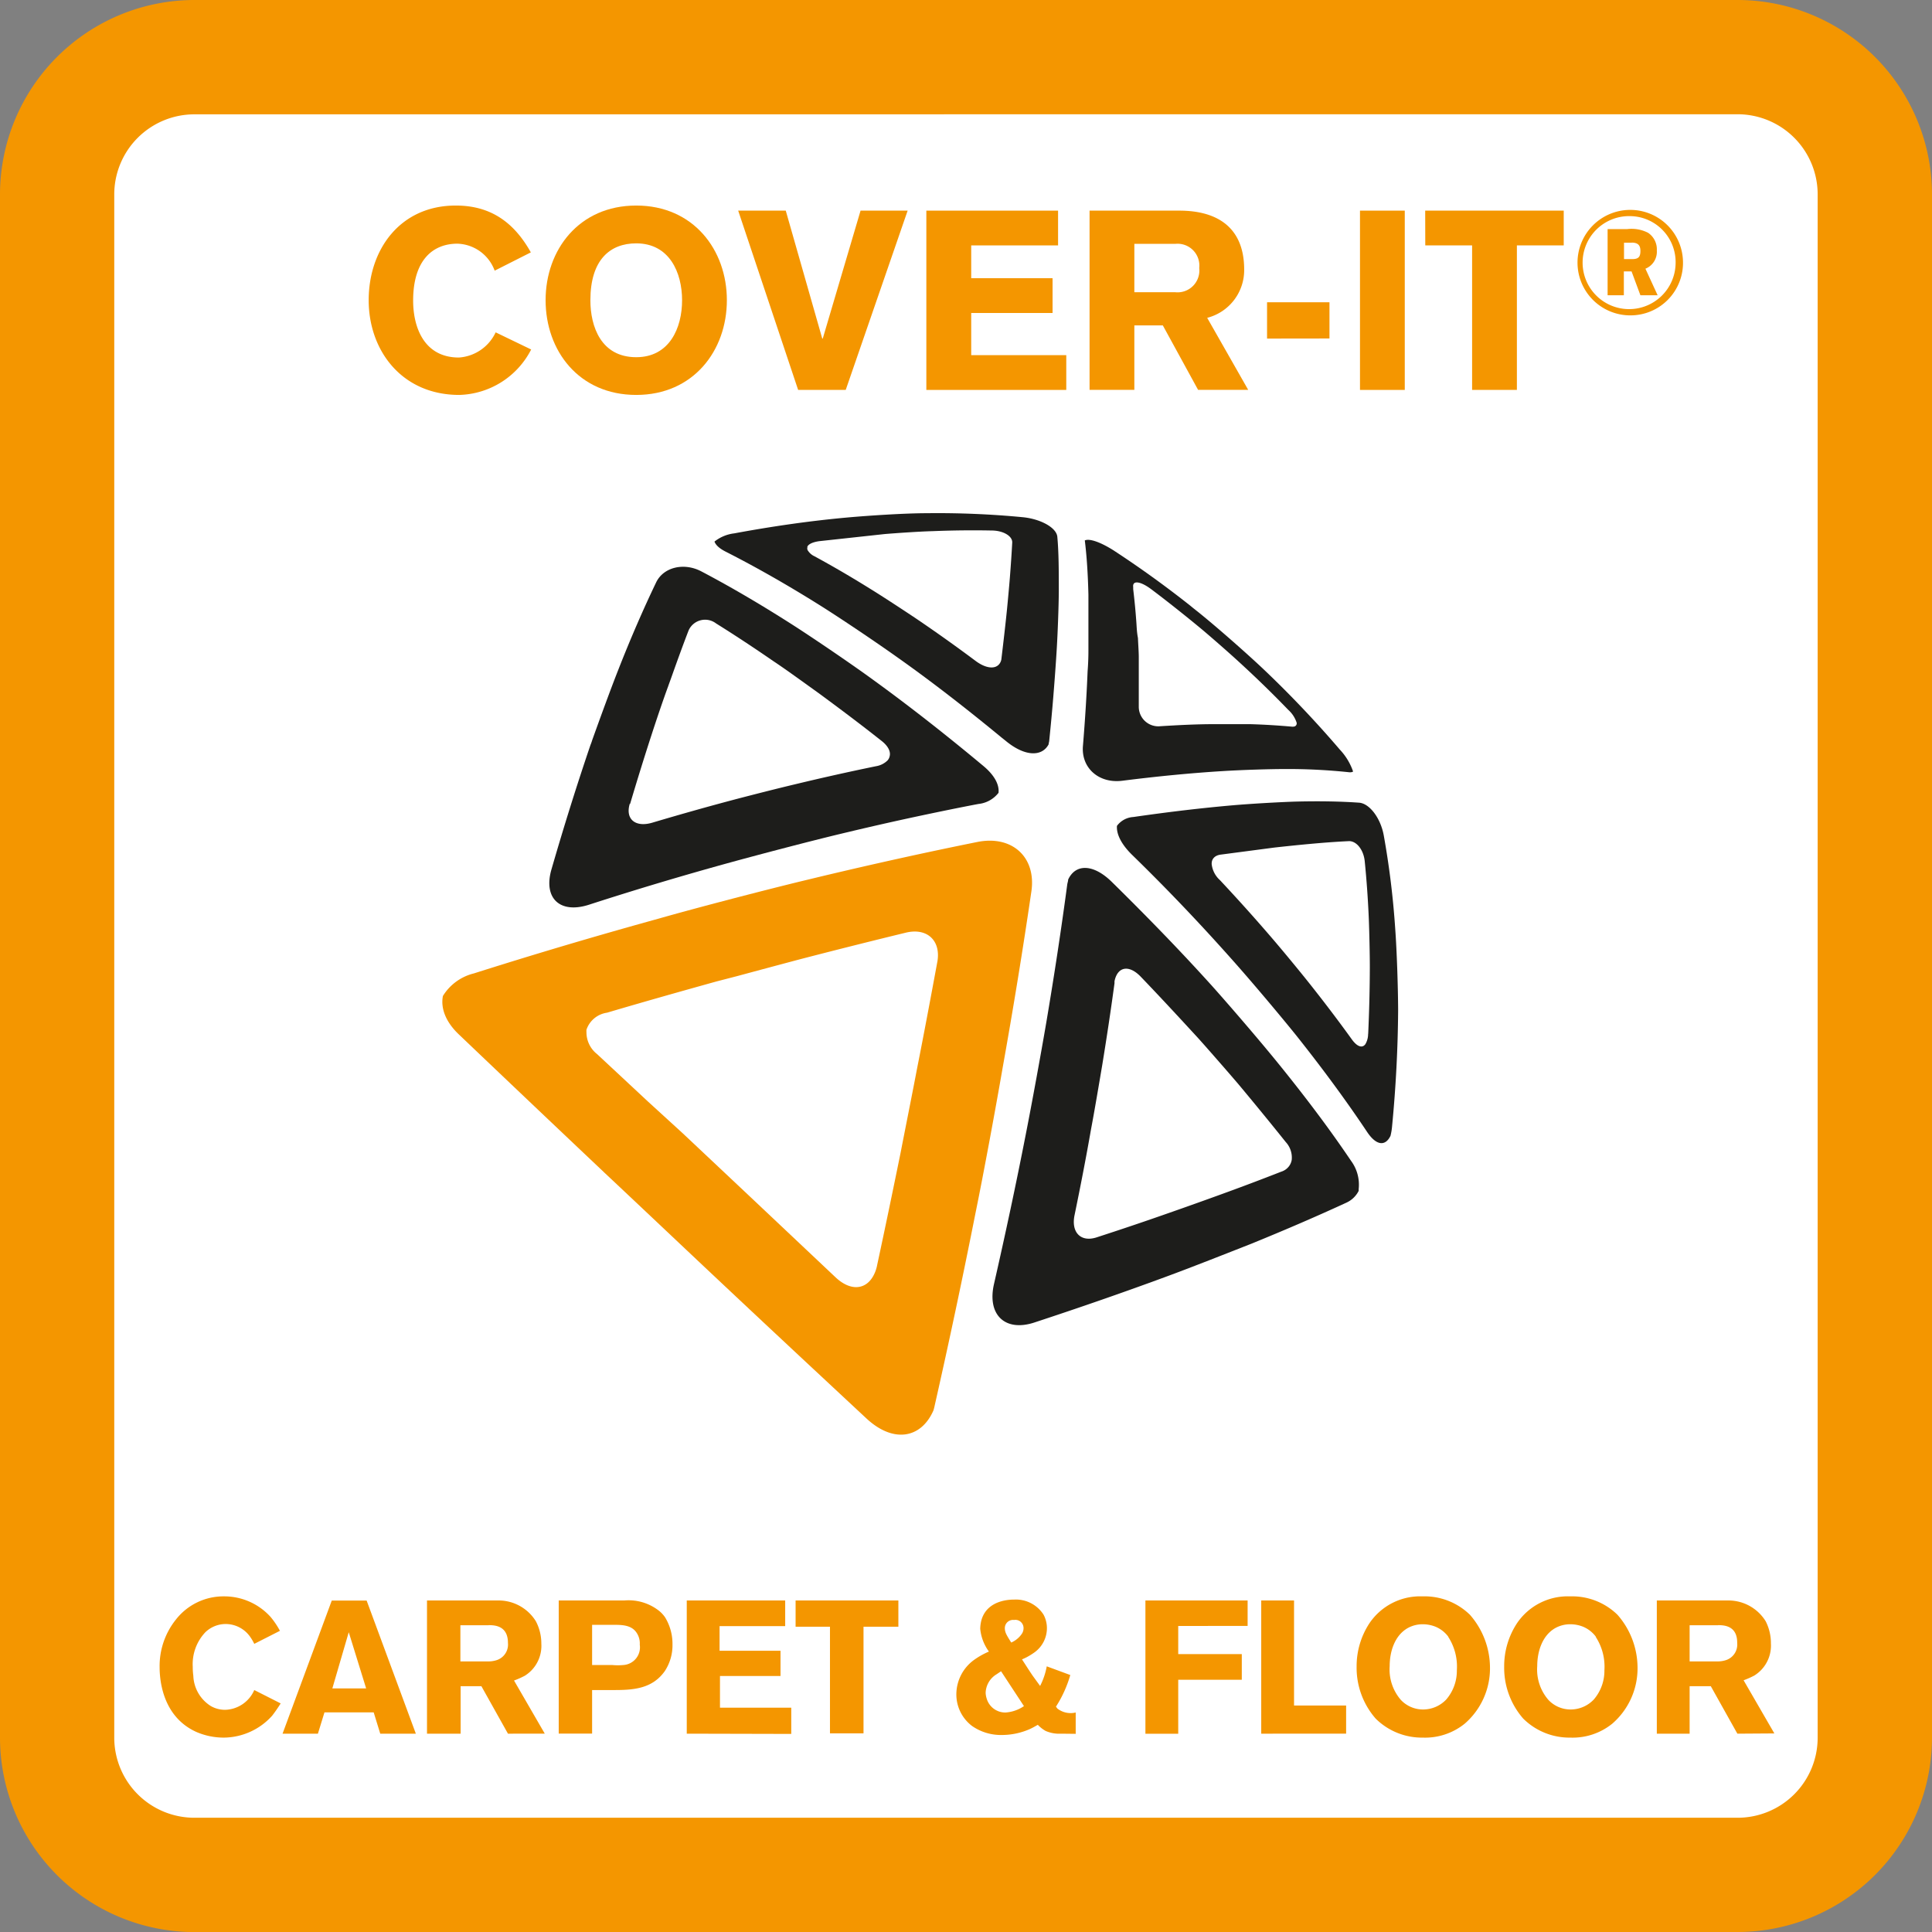
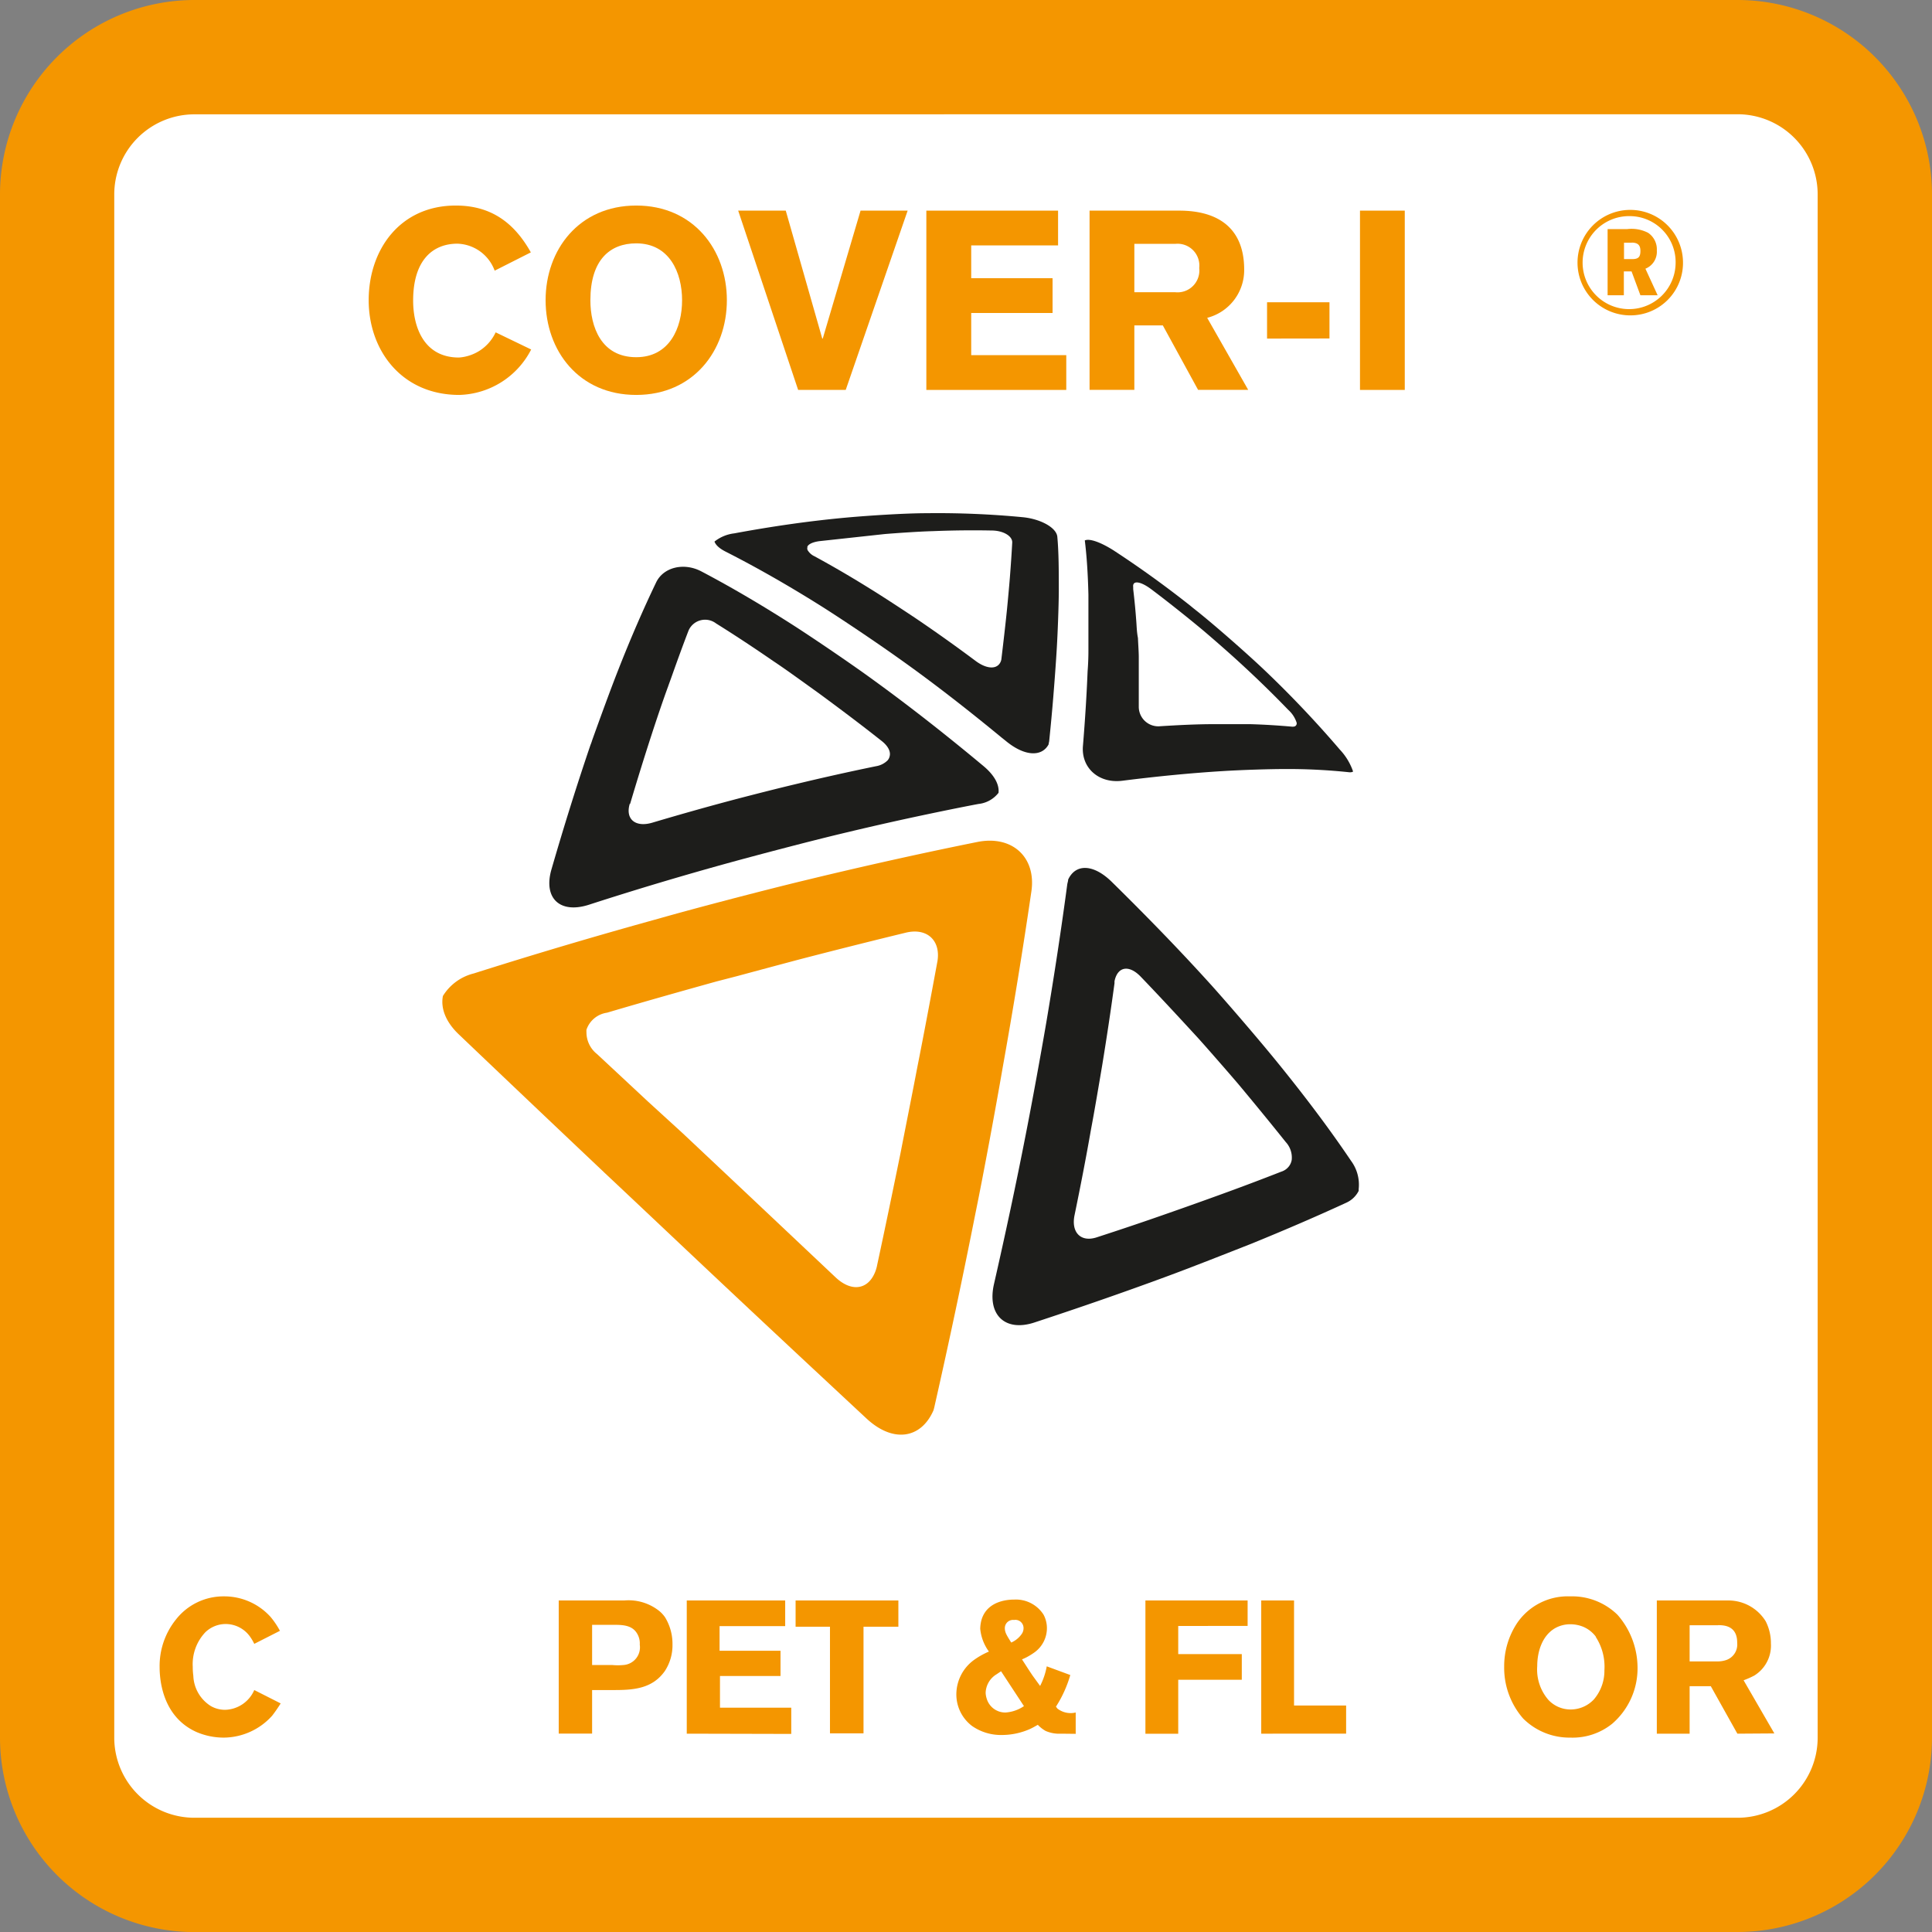
<svg xmlns="http://www.w3.org/2000/svg" viewBox="0 0 235.55 235.56">
  <rect x="0" y="0" width="235.55" height="235.56" fill="#808080" stroke="none" />
  <defs>
    <style>.cls-1{fill:#fff;}.ccf{fill:#f49600;}.cls-3{fill:#1d1d1b;}</style>
  </defs>
  <title>Middel 1carpet-floor</title>
  <g id="Laag_2" data-name="Laag 2">
    <g id="Laag_1-2" data-name="Laag 1">
      <rect class="cls-1" x="6.97" y="6.97" width="221.62" height="221.62" rx="16.72" ry="16.72" />
      <path class="ccf" d="M211.86,235.56H23.69A23.72,23.72,0,0,1,0,211.86V23.69A23.72,23.72,0,0,1,23.69,0H211.86a23.72,23.72,0,0,1,23.69,23.69V211.86a23.72,23.72,0,0,1-23.69,23.69ZM23.69,13.94a9.77,9.77,0,0,0-9.76,9.76V211.86a9.77,9.77,0,0,0,9.76,9.76H211.86a9.76,9.76,0,0,0,9.75-9.76V23.69a9.77,9.77,0,0,0-9.75-9.76Z" />
      <path class="cls-3" d="M88.42,67.23q5.52,2.8,11.45,6.51c2.57,1.61,6.85,4.49,9.52,6.39,4.25,3,8.52,6.33,12.78,9.84l.43.34c2.3,1.92,4.42,2,5.25.44,0-.13.06-.28.07-.41.19-1.87.36-3.66.5-5.4.17-2.1.32-4.12.43-6s.23-5.08.24-6.8c0-2.5,0-4.74-.18-6.69-.09-1.1-2-2.17-4.19-2.39A108.85,108.85,0,0,0,113,62.57c-2.62,0-7,.28-9.77.53-4.5.41-9.09,1.07-13.72,1.93a4.76,4.76,0,0,0-2.4,1C87.25,66.42,87.65,66.83,88.42,67.23Zm10-.55c.12-.32.62-.58,1.46-.7l8-.87c1.62-.13,4.22-.31,5.79-.35q3.7-.15,7.22-.08c1.44,0,2.57.69,2.52,1.48-.07,1.34-.17,2.77-.29,4.31-.08,1-.24,2.74-.35,3.86-.19,1.87-.42,3.85-.67,5.94a1.23,1.23,0,0,1-.26.68c-.51.66-1.64.56-2.88-.36q-3.71-2.77-7.38-5.25c-1.5-1-3.95-2.61-5.43-3.52q-3.48-2.17-6.85-4a1.87,1.87,0,0,1-.77-.65A.47.47,0,0,1,98.46,66.68Z" />
      <path class="cls-3" d="M71.82,110.3q8.55-2.77,17.4-5.2c3.66-1,9.64-2.57,13.28-3.44q4.69-1.13,9.26-2.11c2.54-.54,5.05-1.06,7.53-1.53a3.57,3.57,0,0,0,2.45-1.36c.11-1-.5-2.16-1.88-3.3l-.83-.69c-4.18-3.46-8.35-6.72-12.5-9.73-2.67-1.95-7-4.89-9.58-6.56-3.94-2.53-7.76-4.78-11.43-6.71C83.38,68.54,80.89,69.15,80,71c-1.55,3.23-3.11,6.81-4.63,10.69-.87,2.2-2.17,5.76-3.17,8.55-.06.2-.13.4-.21.59-1.64,4.82-3.24,9.92-4.78,15.25C66.25,109.55,68.3,111.44,71.82,110.3Zm5-12.28q1.3-4.38,2.63-8.47c.54-1.66,1.42-4.28,2-5.84.12-.35.25-.69.36-1,.71-2,1.43-4,2.15-5.86A2.2,2.2,0,0,1,87.29,76q3.41,2.13,6.93,4.56c1.52,1,4,2.81,5.58,3.94,2.53,1.86,5.09,3.78,7.67,5.82.81.63,1.14,1.31,1,1.87a1.12,1.12,0,0,1-.25.51,2.59,2.59,0,0,1-1.43.72q-4.87,1-9.81,2.19c-2.07.49-5.46,1.35-7.54,1.9-3.32.88-6.64,1.82-9.94,2.8C77.46,100.9,76.22,99.87,76.78,98Z" />
      <path class="cls-3" d="M136.82,95.19q6.56-.83,12.29-1.18c2.24-.14,5.64-.25,7.57-.25a71.21,71.21,0,0,1,7.78.39.94.94,0,0,0,.49-.06.61.61,0,0,0,0-.08,7.34,7.34,0,0,0-1.59-2.61,130.38,130.38,0,0,0-9.27-9.77c-2.06-1.95-5.53-5-7.71-6.77-.41-.34-.83-.65-1.24-1-3.07-2.43-6.22-4.7-9.41-6.78-1.59-1-2.91-1.45-3.47-1.19.24,1.94.38,4.14.44,6.61,0,1.73,0,4.82,0,6.86q0,1.22-.1,2.5-.17,4.23-.56,9C131.76,93.59,133.94,95.55,136.82,95.19Zm1.74-19.1c-.1-1.5-.24-2.92-.4-4.26,0-.09,0-.17,0-.26-.11-.84.88-.72,2.2.27s2.36,1.81,3.53,2.74q1.38,1.1,2.75,2.24c1.29,1.09,3.37,2.91,4.61,4.06q3,2.75,5.82,5.67a3.57,3.57,0,0,1,1,1.51.39.39,0,0,1-.37.53.79.79,0,0,1-.23,0c-1.6-.14-3.29-.25-5.06-.3-1.16,0-3.14,0-4.4,0-2.09,0-4.27.11-6.54.25a2.38,2.38,0,0,1-2.63-2.35c0-2.12,0-4.15,0-6.07,0-.66-.07-1.52-.1-2.33C138.61,77.13,138.59,76.55,138.56,76.09Z" />
      <path class="ccf" d="M125.75,108.66c.6-4.17-2.37-6.87-6.62-6-6.21,1.25-12.58,2.66-19.08,4.21l-2.57.62C92.78,108.64,85,110.66,80.3,112q-11.41,3.15-22.53,6.68A6.16,6.16,0,0,0,54,121.43c-.29,1.49.33,3.18,2,4.74q8.45,8.06,17.45,16.57l.25.24c3.83,3.59,9.9,9.34,13.68,12.89,6.15,5.79,12.27,11.49,18.27,17.08,3.23,3,6.64,2.48,8.16-1,.05-.18.1-.35.14-.55,1.77-7.81,3.44-15.71,5-23.58,1-4.89,2.46-12.81,3.28-17.56Q124.23,119.08,125.75,108.66Zm-11.47,8.61c-.79,4.27-1.6,8.61-2.47,13-.53,2.8-1.45,7.39-2,10.23-.93,4.56-1.88,9.16-2.87,13.75a4.34,4.34,0,0,1-.38,1.14c-.92,1.88-2.84,2.09-4.7.33l-10.6-10-8-7.53L79,134.3l-6.2-5.78a3.39,3.39,0,0,1-1.3-2.66,3,3,0,0,1,0-.31A3.1,3.1,0,0,1,74,123.47c4.43-1.31,8.89-2.57,13.35-3.81L89.9,119c2.52-.68,5.47-1.47,7.46-2q6.58-1.71,13-3.27C113,113.05,114.75,114.65,114.28,117.28Z" />
      <path class="cls-3" d="M155.89,129.71c-2.1-2.6-5.77-6.88-8.13-9.52-3.87-4.29-8-8.53-12.24-12.7-2.24-2.18-4.39-2.19-5.29-.25,0,.19-.08.38-.11.59-.72,5.4-1.57,11-2.55,16.8-.63,3.7-1.75,9.84-2.5,13.64-1.19,6.1-2.5,12.22-3.88,18.27-.86,3.76,1.34,5.86,4.89,4.71,5.54-1.82,10.87-3.67,15.94-5.54,3.06-1.12,7.81-3,10.56-4.08q6.28-2.56,11.57-5a3.12,3.12,0,0,0,1.5-1.44c0-.07,0-.14,0-.22a4.88,4.88,0,0,0-.93-3.44C162.12,137.67,159.15,133.73,155.89,129.71Zm1.6,11.68a1.75,1.75,0,0,1-.28.72,1.86,1.86,0,0,1-1,.74q-3.54,1.39-7.4,2.79c-1.65.6-4.44,1.6-6.2,2.21q-4.31,1.52-8.88,3c-1.95.65-3.18-.59-2.71-2.75.72-3.49,1.4-7,2-10.43.41-2.15,1-5.66,1.36-7.79q.83-5.06,1.5-10c0-.09,0-.17,0-.24.36-1.8,1.76-2.06,3.2-.56,2.39,2.49,4.71,5,7,7.49,1.38,1.54,3.57,4.05,4.87,5.57q3,3.59,5.81,7.1A2.79,2.79,0,0,1,157.49,141.38Z" />
-       <path class="cls-3" d="M170.11,113.3a103.24,103.24,0,0,0-1.4-11.44c-.39-2.15-1.77-3.95-3.06-4-2.29-.16-4.85-.2-7.68-.13-1.92.06-5.31.25-7.53.44q-5.7.49-12.26,1.44a2.68,2.68,0,0,0-2,1.08l0,0c-.08,1,.53,2.25,1.85,3.54,4.21,4.1,8.22,8.31,12,12.56,2.33,2.6,5.92,6.86,8,9.44,3.18,4,6.08,7.93,8.65,11.78,1.13,1.69,2.23,1.76,2.85.47a7.31,7.31,0,0,0,.19-1.13c.47-4.85.71-9.59.74-14.19C170.45,120.34,170.3,115.91,170.11,113.3Zm-3.31,12.76a2.44,2.44,0,0,1-.33,1.24c-.37.52-1,.34-1.67-.6q-2.48-3.44-5.25-6.92c-1.17-1.47-3.16-3.88-4.43-5.36q-3.07-3.58-6.39-7.12a3.08,3.08,0,0,1-1-1.93.34.34,0,0,1,0-.1c0-.57.41-1,1.14-1.08l6.46-.85c1.23-.14,3.17-.34,4.29-.44,1.72-.16,3.34-.28,4.87-.35.91,0,1.76,1.06,1.9,2.46.23,2.3.4,4.68.5,7.12.06,1.56.12,4.17.12,5.8Q167,121.92,166.81,126.05Z" />
      <path class="ccf" d="M60.31,33a5,5,0,0,0-4.54-3.29c-3,0-5.4,2-5.4,6.94,0,3.19,1.29,6.94,5.58,6.94a5.34,5.34,0,0,0,4.48-3.07l4.33,2.09A10.15,10.15,0,0,1,56,48.15c-7,0-11.05-5.4-11.05-11.55s3.81-11.54,10.62-11.54c4.3,0,7.12,2.09,9.15,5.71Z" />
      <path class="ccf" d="M77.57,48.15c-7,0-11.05-5.4-11.05-11.55S70.6,25.06,77.57,25.06s11.05,5.4,11.05,11.54S84.54,48.15,77.57,48.15Zm0-18.48c-3.19,0-5.59,2-5.59,6.94,0,3.19,1.29,6.94,5.59,6.94,4.05,0,5.59-3.56,5.59-6.94S81.62,29.67,77.57,29.67Z" />
      <path class="ccf" d="M90,25.68h5.8l4.45,15.6h.06l4.61-15.6h5.74l-7.55,21.86h-5.8Z" />
      <path class="ccf" d="M112.94,47.54V25.68H129v4.24H118.41v4h9.92v4.24h-9.92V43.3H130v4.24Z" />
      <path class="ccf" d="M132.84,25.68h10.93c4.91,0,7.92,2.27,7.92,7.18a6,6,0,0,1-4.51,5.89l5,8.78h-6.11l-4.3-7.86H138.3v7.86h-5.46Zm5.46,9.95h5a2.66,2.66,0,0,0,2.91-2.95,2.66,2.66,0,0,0-2.91-2.95h-5Z" />
      <path class="ccf" d="M154.48,41.28V36.85h7.61v4.42Z" />
      <path class="ccf" d="M165.81,25.68h5.46V47.54h-5.46Z" />
-       <path class="ccf" d="M173.76,25.68h16.89v4.24h-5.71V47.54h-5.46V29.92h-5.71Z" />
      <path class="ccf" d="M198.74,38.45a6.43,6.43,0,1,1,6.45-6.56A6.4,6.4,0,0,1,198.74,38.45Zm0-12.1a5.67,5.67,0,1,0,5.55,5.8A5.61,5.61,0,0,0,198.76,26.35ZM200,36l-1.08-2.91h-.94V36H196V27.93h2.4a4.42,4.42,0,0,1,2.53.45A2.42,2.42,0,0,1,202,30.54a2.22,2.22,0,0,1-1.39,2.22L202.1,36Zm-1-6.41h-1v2h1c.76,0,1-.27,1-1S199.66,29.58,198.92,29.58Z" />
      <path class="ccf" d="M33.18,209.18a8,8,0,0,1-5.93,2.67,8.4,8.4,0,0,1-3.31-.69c-4.28-1.93-4.48-6.65-4.48-7.93a9.06,9.06,0,0,1,2-5.79,7.35,7.35,0,0,1,5.89-2.81A7.59,7.59,0,0,1,33,197.15a9.93,9.93,0,0,1,1.13,1.68L31,200.42a5.69,5.69,0,0,0-.53-.9A3.65,3.65,0,0,0,27.5,198a3.58,3.58,0,0,0-2.46,1,5.66,5.66,0,0,0-1.54,4.21,7.81,7.81,0,0,0,.07,1.1A4.55,4.55,0,0,0,25.7,208a3.48,3.48,0,0,0,1.79.46A4,4,0,0,0,31,206.05l3.22,1.63A18,18,0,0,1,33.18,209.18Z" />
-       <path class="ccf" d="M46.36,211.37l-.8-2.6h-6l-.8,2.6H34.45l6-16.23H44.7l6,16.23ZM42.52,199l-2,6.85h4.12Z" />
-       <path class="ccf" d="M61.93,211.37l-3.24-5.79H56.16v5.79H52.06V195.13h7.31c.46,0,.92,0,1.38,0a5.34,5.34,0,0,1,4.58,2.53A5.82,5.82,0,0,1,66,200.4a4.3,4.3,0,0,1-1.26,3.31,4.49,4.49,0,0,1-.76.6,10.3,10.3,0,0,1-1.31.58l3.75,6.48Zm-2.35-13.22H56.13v4.41h3.36a3.33,3.33,0,0,0,1.08-.16,2,2,0,0,0,1.36-2.09C61.93,198.19,60.3,198.14,59.58,198.14Z" />
      <path class="ccf" d="M81.06,203.73c-1.52,2.16-3.82,2.32-6.16,2.32H72.19v5.31H68.12V195.13h8a6,6,0,0,1,4.23,1.26,3.79,3.79,0,0,1,.74.8,6.22,6.22,0,0,1,.9,3.31A5.73,5.73,0,0,1,81.06,203.73ZM77.57,199c-.64-.9-1.82-.9-2.78-.9h-2.6V203h2.46A7.12,7.12,0,0,0,76,203a2.16,2.16,0,0,0,2-2.48A2.32,2.32,0,0,0,77.57,199Z" />
      <path class="ccf" d="M83.73,211.37V195.13h12v3.13h-8v3h7.43v3.08H87.78v3.86h8.69v3.2Z" />
      <path class="ccf" d="M105.28,198.33v13h-4.09v-13H97v-3.2h12.53v3.2Z" />
      <path class="ccf" d="M129.36,211.37a4.11,4.11,0,0,1-1.89-.34,4.23,4.23,0,0,1-.94-.74c-.32.18-.64.37-1,.53a8.46,8.46,0,0,1-3.36.71,6.16,6.16,0,0,1-3.66-1.1,4.82,4.82,0,0,1-1.91-3.93,5.2,5.2,0,0,1,2.18-4.14,9.46,9.46,0,0,1,1.79-1,5.59,5.59,0,0,1-1.06-2.78,4.41,4.41,0,0,1,.18-1.17c.76-2.35,3.43-2.39,4-2.39a4,4,0,0,1,3.54,1.84,3.49,3.49,0,0,1,.41,1.68,3.64,3.64,0,0,1-1.49,2.9,8.15,8.15,0,0,1-1,.62c-.18.09-.37.18-.55.25.44.67.85,1.33,1.31,2l.9,1.24a8.54,8.54,0,0,0,.81-2.39l2.87,1.06a14.62,14.62,0,0,1-1.75,3.86c.07.07.12.16.18.23a2.64,2.64,0,0,0,2.23.48v2.6Zm-7.31-7.61-.55.37a2.74,2.74,0,0,0-1.33,2.25,2.61,2.61,0,0,0,.12.69,2.36,2.36,0,0,0,2.3,1.72,4.5,4.5,0,0,0,2.25-.78Zm1.61-6.25a1,1,0,0,0-1.15,1c0,.53.25.9.78,1.75a3.06,3.06,0,0,0,1.29-1.06,1.24,1.24,0,0,0,.21-.67A1,1,0,0,0,123.66,197.5Z" />
      <path class="ccf" d="M143.65,198.24v3.43h7.75v3.13h-7.75v6.58h-4V195.13h12.46v3.1Z" />
      <path class="ccf" d="M153.77,211.37V195.13h4v12.81h6.35v3.43Z" />
-       <path class="ccf" d="M178.58,210.15a7.69,7.69,0,0,1-5.11,1.7,8,8,0,0,1-5.75-2.32,9.41,9.41,0,0,1-2.32-6.35,9.52,9.52,0,0,1,1.54-5.24,7.46,7.46,0,0,1,6.49-3.31,7.92,7.92,0,0,1,5.79,2.25,9.83,9.83,0,0,1,2.44,6.48A8.92,8.92,0,0,1,178.58,210.15Zm-2-10.6a3.76,3.76,0,0,0-1.56-1.22,4.21,4.21,0,0,0-1.56-.3,3.75,3.75,0,0,0-1.82.46c-1.63.92-2.21,2.92-2.21,4.64a5.66,5.66,0,0,0,1.36,4.12,3.7,3.7,0,0,0,2.74,1.17,3.89,3.89,0,0,0,2.8-1.22,5.36,5.36,0,0,0,1.29-3.56A6.68,6.68,0,0,0,176.56,199.55Z" />
      <path class="ccf" d="M196.57,210.15a7.69,7.69,0,0,1-5.11,1.7,8,8,0,0,1-5.75-2.32,9.41,9.41,0,0,1-2.32-6.35,9.52,9.52,0,0,1,1.54-5.24,7.46,7.46,0,0,1,6.49-3.31,7.91,7.91,0,0,1,5.79,2.25,9.82,9.82,0,0,1,2.44,6.48A8.92,8.92,0,0,1,196.57,210.15Zm-2-10.6a3.75,3.75,0,0,0-1.56-1.22,4.21,4.21,0,0,0-1.56-.3,3.75,3.75,0,0,0-1.82.46c-1.63.92-2.21,2.92-2.21,4.64a5.65,5.65,0,0,0,1.36,4.12,3.7,3.7,0,0,0,2.74,1.17,3.89,3.89,0,0,0,2.8-1.22,5.36,5.36,0,0,0,1.29-3.56A6.67,6.67,0,0,0,194.54,199.55Z" />
      <path class="ccf" d="M211.82,211.37l-3.24-5.79H206v5.79H202V195.13h7.31c.46,0,.92,0,1.38,0a5.34,5.34,0,0,1,4.58,2.53,5.83,5.83,0,0,1,.64,2.71,4.3,4.3,0,0,1-1.26,3.31,4.51,4.51,0,0,1-.76.6,10.25,10.25,0,0,1-1.31.58l3.75,6.48Zm-2.34-13.22H206v4.41h3.36a3.33,3.33,0,0,0,1.08-.16,2,2,0,0,0,1.36-2.09C211.82,198.19,210.18,198.14,209.47,198.14Z" />
    </g>
  </g>
</svg>